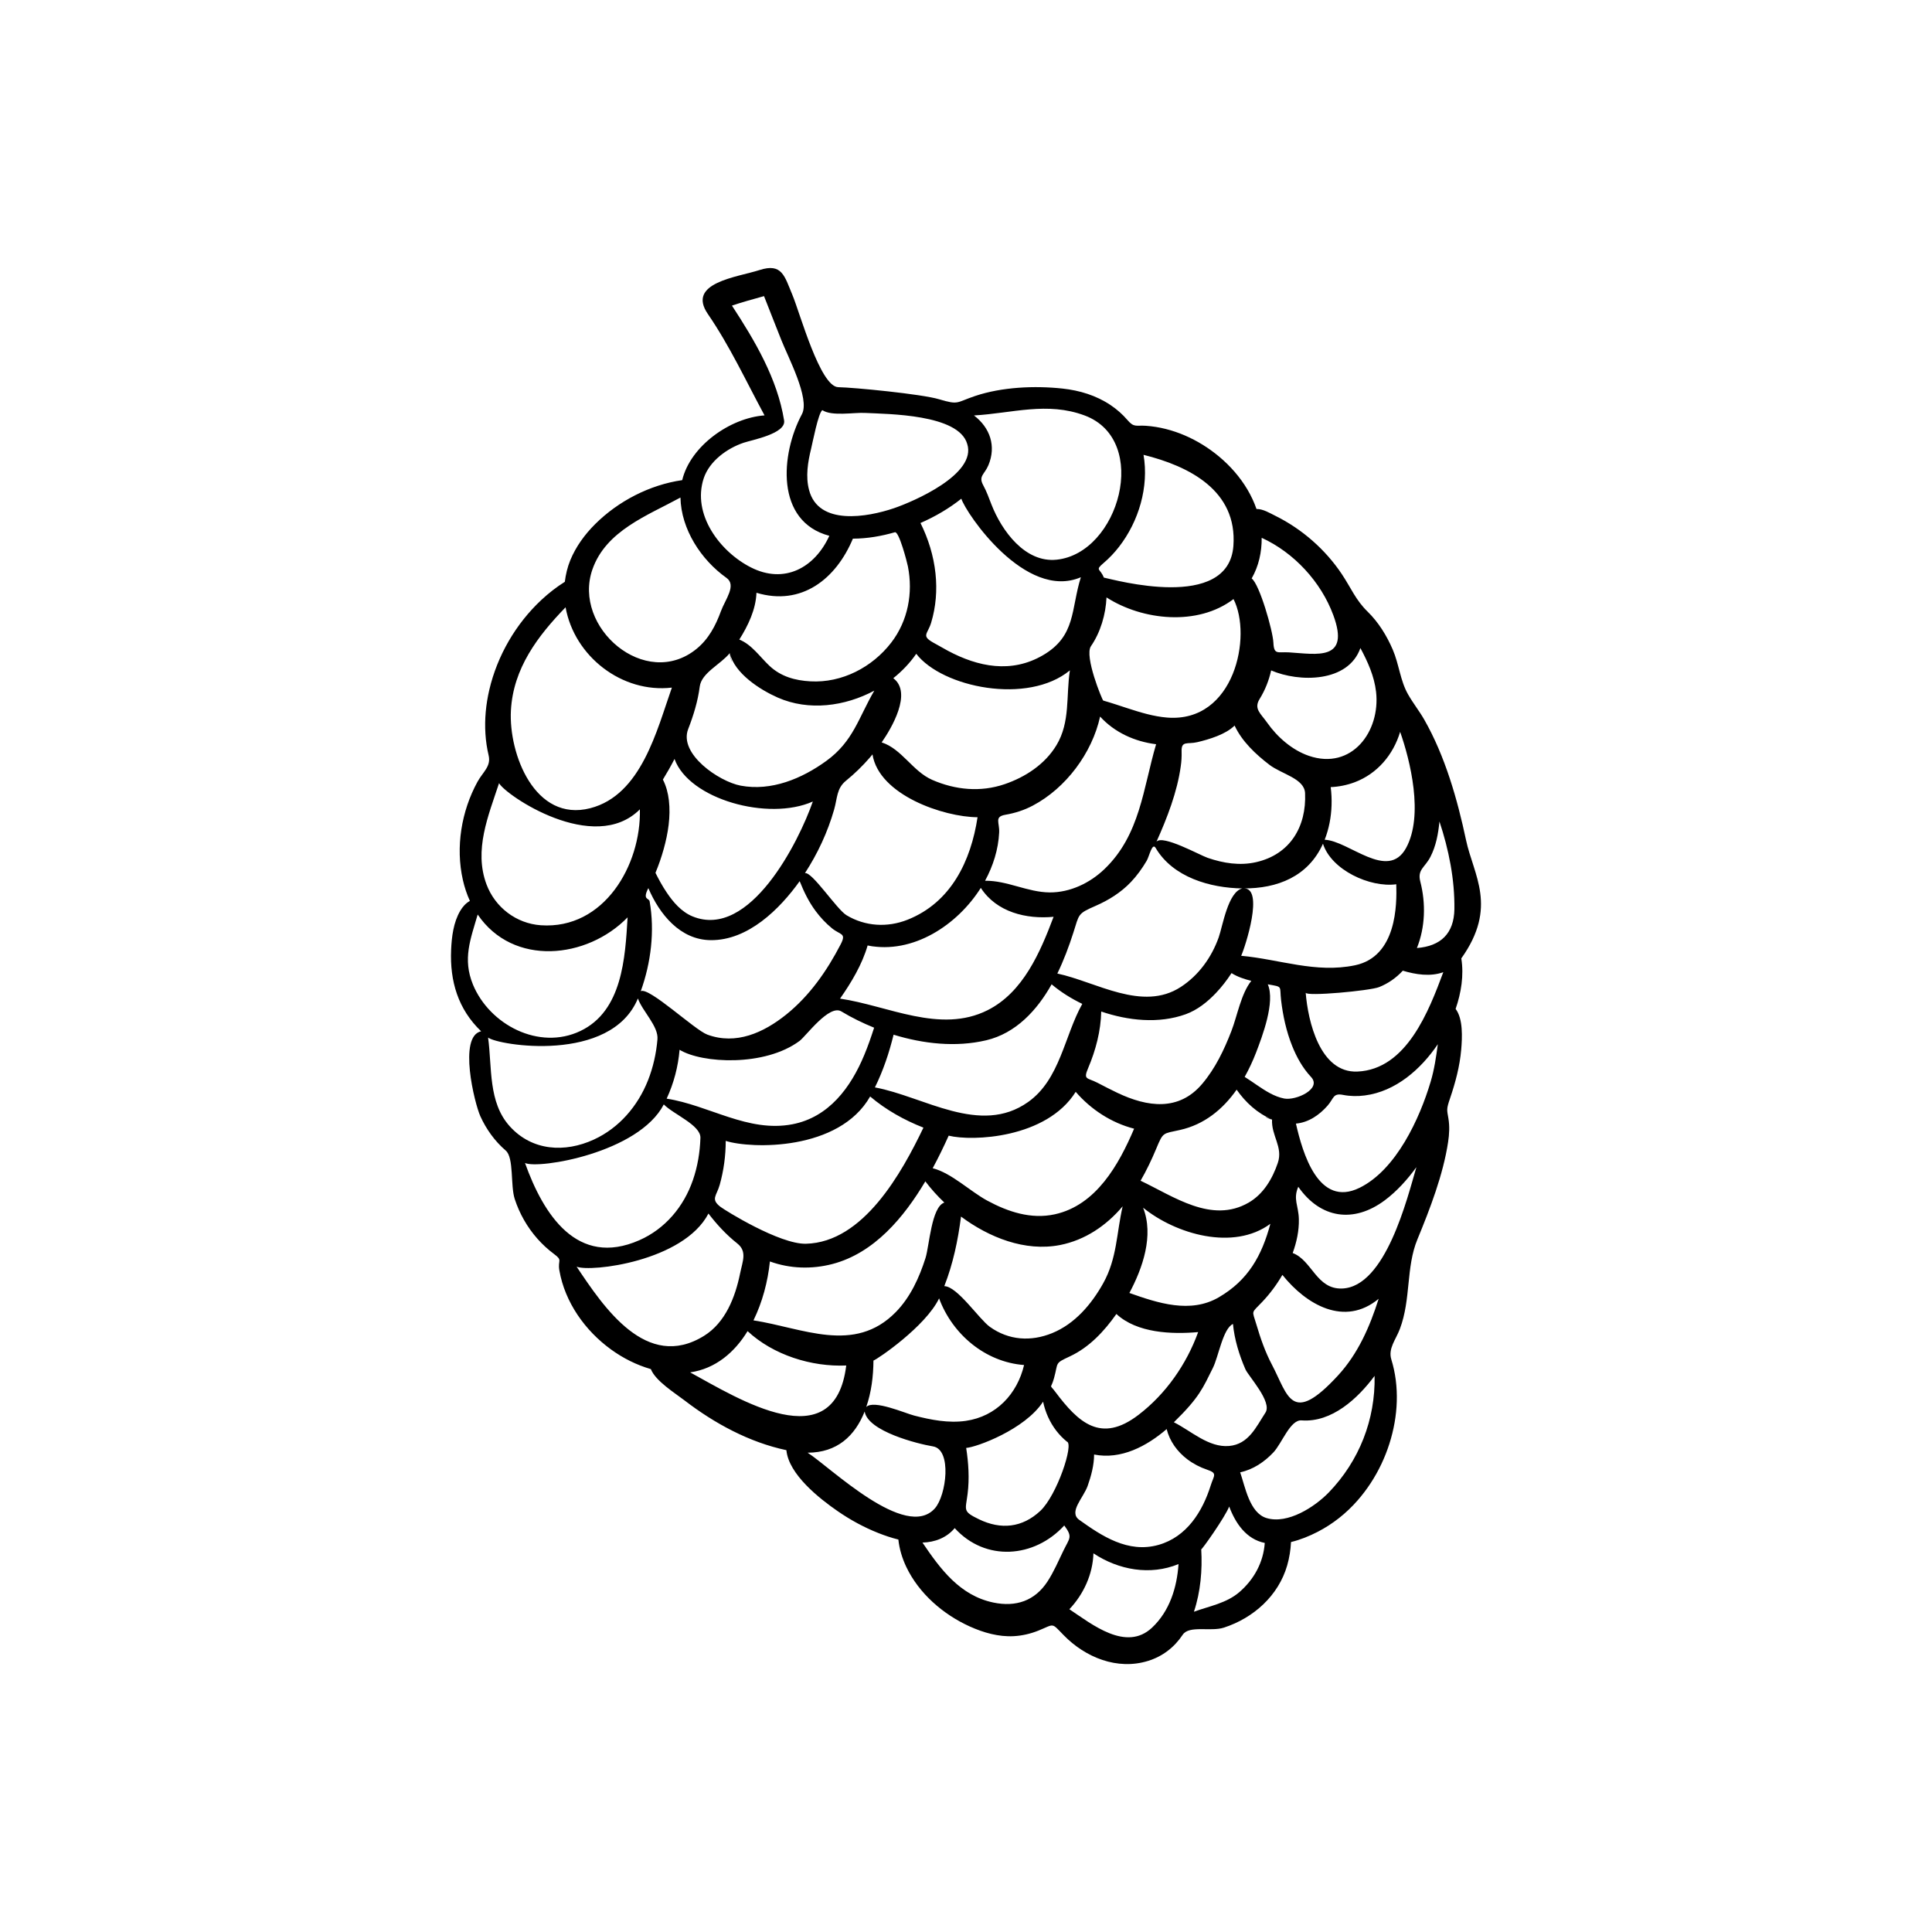
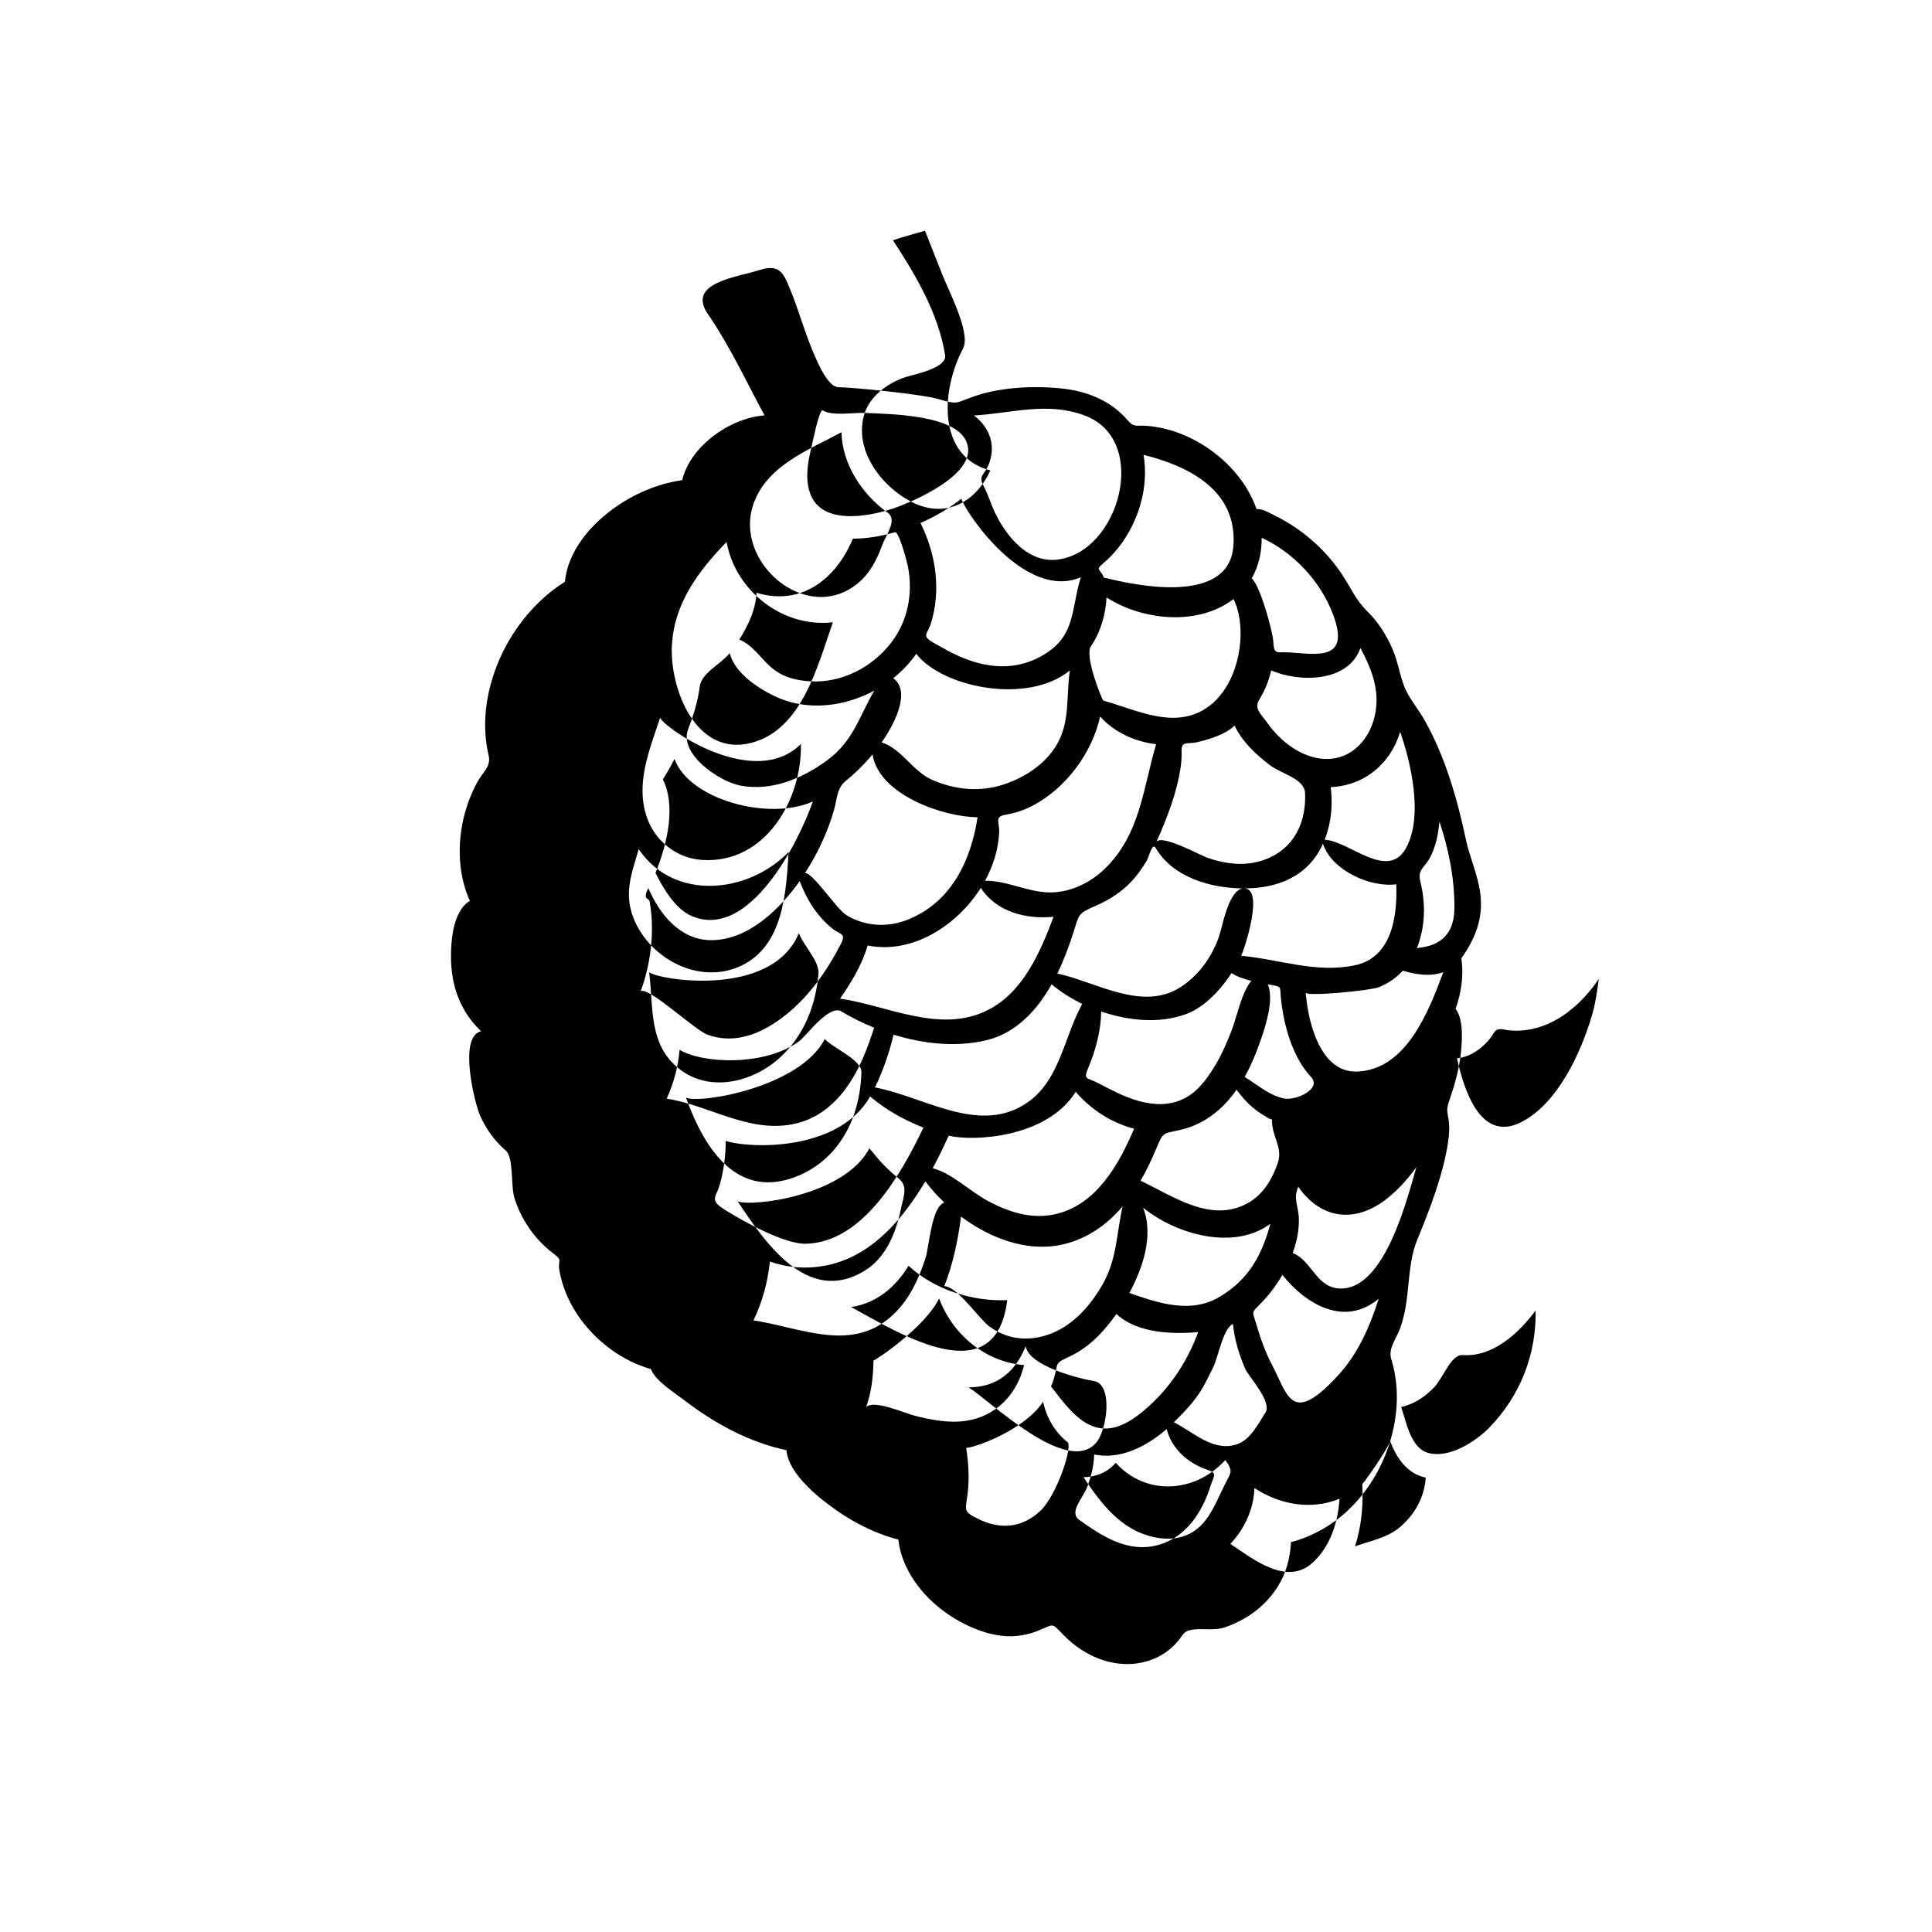
<svg xmlns="http://www.w3.org/2000/svg" fill="#000000" width="800px" height="800px" version="1.1" viewBox="144 144 512 512">
-   <path d="m532.52 366.65c-2.293-10.812-5.562-22.277-11.078-31.941-1.32-2.312-2.91-4.266-4.309-6.723-2.066-3.629-2.367-7.949-4.047-11.848-1.594-3.699-3.773-7.238-6.672-10.066-3.152-3.078-4.348-6.219-6.82-9.93-4.359-6.535-10.57-11.961-17.602-15.441-1.457-0.719-3.316-1.859-5.008-1.812-0.621-1.789-1.43-3.512-2.394-5.144-1.98-3.34-4.574-6.297-7.559-8.781-5.422-4.519-12.254-7.629-19.34-8.125-2.656-0.188-3.144 0.543-4.934-1.559-1.281-1.496-2.777-2.805-4.41-3.906-3.797-2.57-8.227-3.91-12.758-4.402-7.402-0.797-16.062-0.418-23.164 1.965-5.094 1.707-4.258 2.453-9.578 0.863-4.606-1.375-22.516-3.117-26.695-3.195-4.805-0.086-10.148-19.645-12.172-24.484-2.082-4.973-2.727-8.48-8.695-6.559-5.949 1.918-19.406 3.332-13.695 11.652 5.82 8.484 10.141 17.84 15.02 26.867-9.133 0.664-19.645 8.105-21.82 17.16-8.57 1.23-16.938 5.547-23.062 11.648-2.766 2.75-5.125 5.981-6.606 9.602-0.742 1.82-1.195 3.742-1.438 5.691-2.207 1.387-4.277 3.004-6.188 4.781-6.801 6.34-11.715 14.809-13.828 23.859-0.887 3.809-1.273 7.738-1.023 11.648 0.121 1.926 0.402 3.84 0.848 5.715 0.691 2.926-1.535 4.41-2.953 6.992-4.266 7.789-5.844 17.32-3.875 26.012 0.434 1.914 1.047 3.785 1.863 5.566-1.094 0.594-1.93 1.559-2.555 2.613-1.809 3.059-2.273 6.887-2.422 10.379-0.352 8.258 1.832 15.695 7.957 21.555-6.125 1.305-1.754 19.098-0.211 22.504 1.57 3.461 3.84 6.621 6.731 9.105 2.203 1.895 1.211 9.246 2.379 12.832 1.258 3.859 3.301 7.461 5.992 10.508 1.324 1.5 2.805 2.863 4.414 4.062 2.414 1.785 0.938 1.531 1.426 4.359 1.477 8.457 6.82 15.977 13.703 20.957 3.184 2.309 6.758 4.106 10.543 5.195 1.23 3.152 6.367 6.332 8.961 8.324 7.918 6.074 17.125 11.078 26.957 13.16 0.609 6.43 8.762 12.828 13.594 16.164 3.352 2.316 6.961 4.281 10.75 5.785 1.738 0.691 3.512 1.285 5.332 1.738 0.266 2.508 1.008 4.953 2.09 7.234 3.359 7.062 9.785 12.621 16.848 15.809 3.629 1.637 7.633 2.781 11.648 2.562 2.231-0.121 4.434-0.637 6.504-1.465 4.352-1.758 3.367-2.231 6.688 1.176 5.762 5.926 14.258 9.387 22.426 6.836 3.828-1.195 6.934-3.594 9.145-6.918 1.723-2.586 7.402-0.742 10.941-1.898 7.828-2.555 14.426-8.445 16.746-16.465 0.586-2.019 0.91-4.109 1.02-6.211 2.449-0.59 4.805-1.547 7.043-2.695 4.039-2.082 7.613-4.918 10.602-8.34 5.059-5.777 8.469-13.027 9.801-20.586 0.656-3.723 0.797-7.551 0.316-11.305-0.238-1.844-0.625-3.672-1.176-5.457-0.906-2.91 1.211-5.273 2.266-8.098 2.973-7.891 1.582-16.312 4.644-23.73 3.32-8.047 6.852-17.195 8.141-25.832 0.312-2.055 0.422-4.176 0.07-6.238-0.398-2.352-0.539-2.422 0.422-5.254 1.43-4.207 2.602-8.555 2.977-13 0.266-3.113 0.527-8.117-1.484-10.75 1.473-4.258 2.223-8.902 1.508-13.387 9.738-13.652 3.219-22.098 1.258-31.336zm-13.16 86.656c-2.43 8.258-8.168 31.715-19.66 32.164-6.832 0.266-7.981-7.477-13.125-9.406 1.043-2.867 1.707-5.918 1.637-8.984-0.082-3.586-1.586-5.281-0.156-8.57 5.883 8.434 14.699 9.738 22.953 3.562 3.164-2.371 5.988-5.492 8.352-8.766zm-38.273 52.375c-1.789-3.379-3.059-7.031-4.137-10.695-1.148-3.883-1.449-2.812 1.551-5.969 2.055-2.16 3.844-4.578 5.344-7.16 6.301 7.891 16.473 13.84 25.512 6.34-2.348 7.394-5.453 14.535-10.766 20.309-12.402 13.48-13.238 5.269-17.504-2.824zm-51.07 41.102c-2.91-2.082 1.094-5.82 2.223-9.004 0.926-2.606 1.707-5.543 1.707-8.316 7.141 1.426 13.965-2.211 19.23-6.742 0.797 3.231 2.836 6.004 5.461 7.996 1.594 1.203 3.391 2.141 5.285 2.777 2.816 0.945 1.758 1.523 0.941 4.121-2.191 7.008-6.387 13.684-13.828 15.793-8.109 2.309-15.117-2.406-21.02-6.625zm-48.855-261.73c1.098-0.277 3.231 7.957 3.445 9.062 1.391 7.047 0.012 14.41-4.398 20.156-5.031 6.559-13.098 10.758-21.426 10.293-4.07-0.223-7.777-1.246-10.809-4.055-2.523-2.348-4.734-5.691-8.047-7.019 2.316-3.672 4.383-7.977 4.543-12.398 11.945 3.598 21.086-3.652 25.555-14.34 3.852-0.016 7.523-0.664 11.137-1.699zm49.277 11.922c-2.672 8.496-1.238 15.551-10.062 20.676-8.328 4.848-17.129 3.113-25.195-1.203-1.336-0.727-2.656-1.461-3.969-2.215-3.098-1.777-1.355-2.227-0.457-5.184 1.281-4.219 1.629-8.688 1.16-13.062-0.492-4.656-1.891-9.195-3.977-13.383 3.856-1.691 7.531-3.82 10.828-6.445 1.168 3.777 16.961 27.113 31.672 20.816zm-30.285-35.727c-0.051-0.137-0.035-0.09 0 0zm53.168 72.918c-3.602-0.289-7.09-1.359-10.504-2.469-2.144-0.699-4.281-1.422-6.445-2.039-0.25-0.082-5.078-11.773-3.258-14.414 2.539-3.688 3.93-8.473 4.121-12.922 9.566 6.141 24.203 7.644 33.656 0.441 5 9.742 0.285 32.812-17.57 31.402zm49.758 65.645c-10.41 2.172-19.957-1.586-30.156-2.519 0.961-2.039 6.316-18.285 0.535-17.855 9.078 0.074 17.246-3.168 21.141-11.84 2.238 6.984 12.48 11.684 19.426 10.746 0.172 5.344 0.152 19.156-10.945 21.469zm-36.043 87.965c-7.566 4.43-16.211 1.535-23.738-1.125 3.516-6.586 6.539-15.242 3.633-22.602 8.656 7.027 23.945 11.504 33.73 4.273-2.273 8.457-5.867 14.914-13.625 19.453-5.207 3.043 4.996-2.922 0 0zm-21.32 31.176c-9.961 7.633-15.926 2.082-22.102-6.168-1.586-2.121-1.148-0.465-0.293-3.543 1.184-4.273 0.074-3.863 4.188-5.777 5.164-2.41 9.109-6.656 12.348-11.246 5.445 5.074 14.695 5.426 21.668 4.801-3.094 8.539-8.57 16.398-15.809 21.934-3.449 2.641 7.137-5.461 0 0zm-70.5-175.03c1.719 10.781 18.852 16.605 27.844 16.656-1.762 11.578-7.008 22.582-18.547 27.16-5.34 2.121-11.246 1.785-16.188-1.199-2.594-1.566-9.129-11.602-11.008-11.148 3.375-5.18 6.019-10.871 7.727-16.82 0.887-3.078 0.629-5.617 3.152-7.672 2.273-1.844 4.379-3.894 6.297-6.106 0.234-0.266 0.484-0.586 0.723-0.871zm52.316-22.27c-1.047 6.75 0.145 13.672-3.551 19.82-3.055 5.078-8.254 8.473-13.77 10.352-6.363 2.168-13.055 1.523-19.172-1.152-5.18-2.266-8.07-8.223-13.391-9.93 2.535-3.629 8.23-13.156 3.082-17.012 2.324-1.855 4.398-4.019 6.086-6.469 6.883 8.949 29.586 13.59 40.715 4.391zm22.848 19.578c-3.457 11.723-4.227 24.023-13.688 33.09-3.859 3.699-9.098 6.223-14.52 6.184-5.875-0.051-11.234-3.164-17.121-3.094 2.137-3.926 3.516-8.305 3.738-12.781 0.133-2.676-1.367-4.176 1.652-4.707 2.543-0.441 4.949-1.203 7.238-2.414 8.793-4.629 15.73-13.93 17.859-23.609 3.852 4.238 9.238 6.641 14.84 7.332zm-0.121 27.488c4.586 7.785 14.449 10.602 22.953 10.727-3.797 0.934-5.18 9.969-6.246 12.973-1.891 5.305-5.289 10.039-10.035 13.133-10.207 6.656-22.441-1.367-32.727-3.551 1.691-3.481 3.055-7.117 4.238-10.809 1.602-4.992 1.074-5.023 5.918-7.133 3.461-1.508 6.711-3.543 9.324-6.289 1.629-1.707 3.008-3.637 4.203-5.664 0.68-1.16 1.457-4.945 2.371-3.387 4.422 7.512-0.156-0.262 0 0zm-76.332 25.844c12.004 2.422 23.816-5.453 29.996-15.262 4.176 6.445 12.047 8.348 19.289 7.664-3.527 9.355-8.051 20.02-17.512 24.762-12.555 6.297-26.418-1.234-39.082-3.078 2.965-4.215 5.887-9.102 7.309-14.086 4.16 0.844-0.012 0.031 0 0zm31.426 25.125c7.875-1.848 13.523-8.016 17.336-14.832 2.465 2.074 5.223 3.793 8.125 5.188-4.758 8.508-5.883 20-14.355 26.008-12.711 9.023-27.605-1.48-40.598-3.875 2.195-4.438 3.773-9.168 4.949-13.969 7.883 2.414 16.465 3.387 24.543 1.48 7.918-1.859-7.816 1.84 0 0zm23.719 13.664c4.047 4.695 9.465 8.219 15.48 9.766-4.055 9.523-10.039 20.273-21.02 22.688-6.289 1.375-12.379-0.648-17.887-3.621-4.492-2.418-9.531-7.356-14.473-8.59 1.527-2.82 2.922-5.707 4.238-8.629 6.231 1.551 25.91 0.75 33.66-11.613zm-4.144 40.594c6.629-1.305 12.273-5.141 16.586-10.254-1.648 7.148-1.461 13.77-5.16 20.402-3.098 5.547-7.508 10.75-13.516 13.199-5.648 2.309-11.543 1.91-16.523-1.668-2.871-2.066-8.625-10.742-12.066-10.781 2.316-5.898 3.629-12.16 4.43-18.434 7.387 5.5 16.934 9.363 26.25 7.535 7.027-1.383-9.035 1.773 0 0zm56.176-33.293c-0.23 4.363 2.977 7.289 1.523 11.551-1.422 4.176-3.793 8.227-7.707 10.496-9.824 5.688-19.926-1.664-28.656-5.793 1.578-2.731 2.938-5.582 4.152-8.496 1.867-4.492 1.727-3.934 6.312-4.961 6.363-1.422 11.301-5.41 14.992-10.672 2.367 3.371 5.523 6.305 9.383 7.875-0.016 0.277-3.84-1.562 0 0zm-18.477-9.457c-6.227 7.41-14.59 6.176-22.504 2.422-1.785-0.848-3.535-1.762-5.289-2.672-2.727-1.41-3.82-0.707-2.457-3.906 2-4.711 3.352-9.836 3.457-14.973 7.094 2.41 15.219 3.309 22.398 0.715 3.098-1.125 5.769-3.269 8.012-5.633 1.535-1.617 2.906-3.394 4.121-5.266 1.594 1.008 3.43 1.598 5.246 2.055-2.715 3.367-3.723 9.289-5.281 13.305-1.93 4.984-4.242 9.844-7.703 13.953-9.5 11.301 6.695-7.949 0 0zm14.285-58.719c-4.336 0.996-8.715 0.289-12.871-1.137-2.102-0.719-11.91-6.195-13.562-4.277 2.801-6.246 5.5-13.168 6.434-19.996 0.188-1.281 0.262-2.57 0.223-3.863-0.121-3.019 1.547-1.891 4.188-2.523 3.125-0.742 7.512-2.055 9.855-4.398 1.953 4.207 5.606 7.629 9.234 10.402 3.25 2.484 9.27 3.621 9.445 7.512 0.391 8.895-3.984 16.23-12.945 18.281-9.215 2.117 10.223-2.344 0 0zm-139.52-55.387c1.289 5.387 7.981 9.684 12.707 11.773 8.258 3.641 17.824 2.324 25.598-1.828-4.172 7.152-5.551 13.418-12.695 18.605-6.492 4.715-14.59 8.098-22.73 6.566-5.715-1.078-16.465-8.41-13.898-14.992 1.41-3.633 2.57-7.41 3.066-11.281 0.484-3.637 5.496-5.828 7.953-8.844 1.219 5.086-0.129 0.156 0 0zm22.016 39.324c-3.688 10.621-16.707 36.641-31.867 30.449-2.941-1.203-5.144-3.777-6.867-6.352-1.117-1.656-2.082-3.414-2.969-5.199 0.863-2.066 1.594-4.18 2.191-6.34 1.152-4.156 1.867-8.586 1.359-12.902-0.223-1.895-0.707-3.773-1.582-5.473 1.098-1.789 2.125-3.594 3.082-5.461 3.844 10.711 24.895 16.535 36.652 11.277zm-43.59 22.949c2.938 6.887 8.418 13.738 16.555 13.793 9.848 0.082 18.227-8.184 23.547-15.633 1.133 2.828 2.422 5.5 4.254 7.949 1.246 1.672 2.68 3.211 4.293 4.527 2.254 1.848 3.898 1.203 2.324 4.254-3.641 7.031-8.238 13.645-14.461 18.637-5.981 4.793-13.273 8.105-20.883 5.297-3.379-1.254-15.445-12.676-17.637-11.512 2.699-7.5 3.738-15.922 2.348-23.809-0.168-0.922-1.984-0.324-0.34-3.504zm40.074 40.496c1.707-1.27 7.84-9.766 11.07-7.82 2.769 1.672 5.688 3.098 8.688 4.316-0.781 2.434-1.621 4.856-2.606 7.219-3.57 8.609-9.387 16.523-19.07 18.375-11.75 2.246-22.059-5.043-33.301-6.793 1.883-4.074 3.047-8.484 3.422-12.953 5.914 3.633 22.582 4.516 31.797-2.344zm18.703 14.723c4.172 3.543 9.039 6.262 14.125 8.258-5.738 11.969-15.906 30.398-31.129 30.77-6.984 0.172-21.508-8.883-22.668-9.785-2.672-2.066-1.012-2.902-0.195-5.82 1.062-3.785 1.598-7.723 1.598-11.652 6.816 2.148 30.039 2.688 38.27-11.77zm-9.988 44.395c11.105-2.898 18.988-12.445 24.617-21.902 1.516 2.012 3.211 3.891 5.039 5.621-3.43 1.129-3.984 11.508-4.988 14.676-1.652 5.215-4.012 10.395-7.879 14.348-11.012 11.238-24.695 4.188-37.719 2.195 2.379-4.871 3.789-10.227 4.359-15.609 5.328 1.926 11.082 2.102 16.57 0.672 10.746-2.805-6.055 1.578 0 0zm28.262 9.113c3.531 9.523 12.238 16.887 22.52 17.66-1.82 7.699-7.406 13.637-15.434 14.797-4.606 0.66-9.254-0.262-13.703-1.406-2.352-0.598-10.723-4.289-12.691-2.262 1.367-3.941 1.883-8.156 1.914-12.312 1.051-0.352 13.805-9.016 17.395-16.477zm27.559 27.375c0.586 2.781 1.762 5.438 3.496 7.691 0.828 1.074 1.762 2.039 2.816 2.898 1.898 0.543-2.621 14.211-7.055 18.359-4.785 4.465-10.434 5.031-16.246 2.215-4.41-2.137-3.562-2.324-3.012-6.758 0.5-4.031 0.242-8.148-0.379-12.148 2.797-0.207 15.582-4.894 20.379-12.258zm44.996-8.945c1.492-2.961 2.656-10.422 5.324-11.656 0.387 4.098 1.652 8.23 3.293 11.996 0.805 1.859 7.18 8.641 5.316 11.504-2.465 3.777-4.453 8.379-9.617 8.836-5.445 0.484-10.102-4.016-14.652-6.281 6.824-6.664 7.688-9.102 10.336-14.398zm18.906-71.395c-2.629-0.504-4.969-2.031-7.148-3.508-1.098-0.762-2.207-1.508-3.332-2.227 1.152-2.055 2.152-4.203 3.004-6.402 1.676-4.375 5.141-13.457 3.125-18.129 4.125 0.734 3.066 0.324 3.527 4.227 0.484 4.102 1.375 8.188 2.902 12.031 1.195 3.012 2.805 5.918 5.031 8.293 2.949 3.141-3.988 6.309-7.109 5.715-3.695-0.699 3.727 0.707 0 0zm5.691-28.047c0.09 1.047 16.992-0.504 19.457-1.484 2.394-0.953 4.535-2.453 6.277-4.348 3.414 1.02 7.285 1.641 10.734 0.398-3.785 10.113-9.68 25.785-22.777 26.336-9.934 0.402-13.09-13.363-13.691-20.902-0.016-0.172 0.871 10.836 0 0zm39.406-22.141c-0.102 6.484-3.637 9.809-9.934 10.305 2.227-5.527 2.383-11.859 0.906-17.594-0.832-3.238 1.199-3.699 2.672-6.559 1.496-2.902 2.086-6.16 2.398-9.383 2.465 7.418 4.074 15.379 3.957 23.23-0.121 7.938 0.098-6.602 0 0zm-12.816-16.188c-4.863 8.816-15.133-1.941-21.559-2.203 1.137-2.906 1.727-6.016 1.824-9.133 0.055-1.613-0.023-3.219-0.227-4.816 2.16-0.098 4.309-0.523 6.34-1.285 5.996-2.258 10.242-7.285 12.062-13.359 2.648 7.504 6.309 22.16 1.559 30.797zm-7.941-41.41c1.195 10.52-6.457 20.844-17.805 16.969-4.438-1.516-8.387-4.988-11.059-8.797-1.727-2.457-3.613-3.668-1.984-6.289 1.438-2.324 2.453-4.887 3.043-7.551 7.406 3.195 20.418 3.266 23.652-5.93 1.953 3.648 3.68 7.445 4.152 11.598 0.633 5.547-0.492-4.332 0 0zm-23.074-10.453c-2.973-0.18-3.981 0.754-4.133-2.562-0.141-3.152-3.668-15.496-5.762-17.023 1.879-3.285 2.695-7.012 2.656-10.777 8.566 3.926 15.723 11.668 18.984 20.504 4.531 12.273-4.414 10.316-11.746 9.859zm-49.074-19.816c-0.922-2.465-2.445-1.84-0.066-3.859 1.516-1.285 2.883-2.734 4.098-4.301 5.231-6.742 7.957-15.887 6.492-24.371 12.125 3.012 24.887 9.477 23.816 24.121-1.277 17.52-31.695 8.934-34.34 8.41zm-5.043-42.949c17.438 6.559 9.078 36.512-7.477 38.207-8.379 0.863-14.551-7.715-17.242-14.59-0.676-1.723-1.289-3.481-2.18-5.109-1.359-2.481 0.301-2.836 1.352-5.332 2.125-5.074 0.441-9.949-3.82-13.195 10.125-0.578 19.387-3.719 29.367 0.02 5.703 2.141-4.312-1.617 0 0zm-58.316-0.691c6.184 0.316 24.895 0.312 27.16 8.23 2.574 8.039-14.277 15.277-19.453 17.035-6.941 2.352-19.996 4.731-22.469-4.871-0.941-3.512-0.316-7.391 0.539-10.855 0.363-1.473 1.965-9.785 3.004-10.262 2.496 1.66 8.336 0.578 11.219 0.723 2.277 0.117-2.606-0.129 0 0zm-42.668 17.316c1.523-4.566 6.195-7.941 10.594-9.418 2.246-0.75 11.262-2.41 10.707-5.894-1.785-11.098-7.769-21.172-13.824-30.441 2.801-0.953 5.652-1.715 8.5-2.516 1.492 3.863 3.047 7.688 4.551 11.547 1.785 4.57 7.691 15.629 5.496 19.734-5.656 10.559-7.117 28.434 7.262 32.238-3.879 8.496-11.93 12.871-20.781 8.375-8.203-4.156-15.668-14.062-12.504-23.625 1.168-3.5-1.984 6.008 0 0zm-29.5 24.16c3.582-10.27 14.586-14.277 23.332-19.051 0.172 8.402 5.465 16.512 12.184 21.281 2.766 1.965-0.316 5.715-1.465 8.855-1.402 3.824-3.25 7.352-6.457 9.969-13.527 11.035-32.953-5.691-27.594-21.055 3.582-10.27-2.348 6.731 0 0zm-7.113 10.039c2.336 13.004 14.938 22.812 28.172 21.281-3.977 11.23-8.074 28.461-21.617 31.957-14.715 3.797-21.652-14.391-21.043-25.879 0.609-11.223 7.152-19.793 14.488-27.359zm19.691 53.535c0.359 14.773-9.488 31.875-26.234 30.727-6.519-0.449-12.141-4.746-14.418-10.848-3.387-9.098 0.492-18.168 3.332-26.812 1.641 3.113 25.125 19.156 37.32 6.934zm-44.234 46.445c-2.801-6.801-0.641-12.031 1.25-18.566 9.422 13.887 29.016 11.773 39.73 0.75-0.641 10.656-1.367 24.812-12.52 30.121-10.934 5.215-24.059-1.645-28.461-12.305-1.504-3.652 2.633 6.371 0 0zm43.707 3.68c1.254 3.465 5.488 7.379 5.184 10.828-0.316 3.719-1.133 7.406-2.508 10.879-2.691 6.801-7.633 12.594-14.332 15.68-7.688 3.543-16.375 3.043-22.293-3.5-5.785-6.402-4.664-15.613-5.75-23.527 2.547 2.059 32.535 6.977 39.699-10.359zm6.863 28.082c2.562 2.625 9.824 5.488 9.707 8.867-0.125 3.805-0.746 7.602-1.996 11.199-2.422 7.019-7.34 12.906-14.191 15.922-16.48 7.254-25.418-6.816-30.301-20.469 3.555 1.691 30.121-2.656 36.781-15.52zm11.836 28.918c2.231 2.91 4.742 5.637 7.629 7.918 2.684 2.133 1.414 4.711 0.75 7.977-1.273 6.254-3.883 13-9.551 16.516-15.266 9.457-26.582-7.609-33.766-18.332 3.719 1.516 28.336-1.402 34.938-14.078zm10.367 31.16c6.812 6.34 16.941 9.508 26.148 9.109-3.074 24.895-28.531 8.836-41.367 1.824 6.754-0.969 11.828-5.367 15.219-10.934zm31.031 21.301c0.828 5.238 14 8.57 18.105 9.246 5.074 0.832 3.551 12.973 0.508 16.414-7.723 8.727-27.766-10.965-33.734-14.742 7.82-0.02 12.531-4.418 15.121-10.918zm15.316 34.738c3.281-0.09 6.414-1.27 8.543-3.836 8.152 8.961 21.113 7.949 29.035-0.699 2.301 3.109 1.414 3.289-0.238 6.707-1.324 2.734-2.527 5.562-4.191 8.117-3.356 5.164-8.395 6.852-14.375 5.598-8.914-1.871-14.078-8.957-18.773-15.887zm38.934 17.664c3.777-3.988 6.207-9.297 6.375-14.816 6.656 4.418 15.027 5.945 22.551 2.848-0.422 6.238-2.363 12.48-7.031 16.859-6.883 6.441-15.91-0.91-21.895-4.891zm45.035-4.527c-3.414 2.941-7.918 3.688-12.027 5.188 1.762-5.289 2.254-11.02 1.934-16.559 0 0.406 6.301-8.473 7.41-11.32 1.672 4.449 4.516 8.656 9.43 9.652-0.375 5.172-2.848 9.672-6.746 13.039-3.492 3.012 4.074-3.512 0 0zm23.703-26.418c-3.672 3.797-10.867 8.496-16.504 6.777-4.504-1.367-5.656-8.344-6.973-12.117 3.426-0.727 6.398-2.734 8.777-5.246 2.312-2.43 4.473-8.746 7.5-8.516 8.012 0.613 14.934-5.84 19.348-11.801 0.23 11.602-4.086 22.562-12.148 30.902-4.023 4.164 8.445-8.738 0 0zm27.004-108.86c-2.906 9.773-9.125 23.34-18.832 28.117-10.934 5.375-15.121-9.305-16.871-17.012 3.356-0.297 6.191-2.266 8.367-4.734 1.727-1.969 1.414-3.406 4.137-2.867 1.891 0.367 3.836 0.395 5.738 0.145 8.195-1.055 14.883-6.961 19.363-13.586-0.449 3.336-0.93 6.691-1.902 9.938-2.102 7.062 0.988-3.293 0 0z" />
+   <path d="m532.52 366.65c-2.293-10.812-5.562-22.277-11.078-31.941-1.32-2.312-2.91-4.266-4.309-6.723-2.066-3.629-2.367-7.949-4.047-11.848-1.594-3.699-3.773-7.238-6.672-10.066-3.152-3.078-4.348-6.219-6.82-9.93-4.359-6.535-10.57-11.961-17.602-15.441-1.457-0.719-3.316-1.859-5.008-1.812-0.621-1.789-1.43-3.512-2.394-5.144-1.98-3.34-4.574-6.297-7.559-8.781-5.422-4.519-12.254-7.629-19.34-8.125-2.656-0.188-3.144 0.543-4.934-1.559-1.281-1.496-2.777-2.805-4.41-3.906-3.797-2.57-8.227-3.91-12.758-4.402-7.402-0.797-16.062-0.418-23.164 1.965-5.094 1.707-4.258 2.453-9.578 0.863-4.606-1.375-22.516-3.117-26.695-3.195-4.805-0.086-10.148-19.645-12.172-24.484-2.082-4.973-2.727-8.48-8.695-6.559-5.949 1.918-19.406 3.332-13.695 11.652 5.82 8.484 10.141 17.84 15.02 26.867-9.133 0.664-19.645 8.105-21.82 17.16-8.57 1.23-16.938 5.547-23.062 11.648-2.766 2.75-5.125 5.981-6.606 9.602-0.742 1.82-1.195 3.742-1.438 5.691-2.207 1.387-4.277 3.004-6.188 4.781-6.801 6.34-11.715 14.809-13.828 23.859-0.887 3.809-1.273 7.738-1.023 11.648 0.121 1.926 0.402 3.84 0.848 5.715 0.691 2.926-1.535 4.41-2.953 6.992-4.266 7.789-5.844 17.32-3.875 26.012 0.434 1.914 1.047 3.785 1.863 5.566-1.094 0.594-1.93 1.559-2.555 2.613-1.809 3.059-2.273 6.887-2.422 10.379-0.352 8.258 1.832 15.695 7.957 21.555-6.125 1.305-1.754 19.098-0.211 22.504 1.57 3.461 3.84 6.621 6.731 9.105 2.203 1.895 1.211 9.246 2.379 12.832 1.258 3.859 3.301 7.461 5.992 10.508 1.324 1.5 2.805 2.863 4.414 4.062 2.414 1.785 0.938 1.531 1.426 4.359 1.477 8.457 6.82 15.977 13.703 20.957 3.184 2.309 6.758 4.106 10.543 5.195 1.23 3.152 6.367 6.332 8.961 8.324 7.918 6.074 17.125 11.078 26.957 13.16 0.609 6.43 8.762 12.828 13.594 16.164 3.352 2.316 6.961 4.281 10.75 5.785 1.738 0.691 3.512 1.285 5.332 1.738 0.266 2.508 1.008 4.953 2.09 7.234 3.359 7.062 9.785 12.621 16.848 15.809 3.629 1.637 7.633 2.781 11.648 2.562 2.231-0.121 4.434-0.637 6.504-1.465 4.352-1.758 3.367-2.231 6.688 1.176 5.762 5.926 14.258 9.387 22.426 6.836 3.828-1.195 6.934-3.594 9.145-6.918 1.723-2.586 7.402-0.742 10.941-1.898 7.828-2.555 14.426-8.445 16.746-16.465 0.586-2.019 0.91-4.109 1.02-6.211 2.449-0.59 4.805-1.547 7.043-2.695 4.039-2.082 7.613-4.918 10.602-8.34 5.059-5.777 8.469-13.027 9.801-20.586 0.656-3.723 0.797-7.551 0.316-11.305-0.238-1.844-0.625-3.672-1.176-5.457-0.906-2.91 1.211-5.273 2.266-8.098 2.973-7.891 1.582-16.312 4.644-23.73 3.32-8.047 6.852-17.195 8.141-25.832 0.312-2.055 0.422-4.176 0.07-6.238-0.398-2.352-0.539-2.422 0.422-5.254 1.43-4.207 2.602-8.555 2.977-13 0.266-3.113 0.527-8.117-1.484-10.75 1.473-4.258 2.223-8.902 1.508-13.387 9.738-13.652 3.219-22.098 1.258-31.336zm-13.16 86.656c-2.43 8.258-8.168 31.715-19.66 32.164-6.832 0.266-7.981-7.477-13.125-9.406 1.043-2.867 1.707-5.918 1.637-8.984-0.082-3.586-1.586-5.281-0.156-8.57 5.883 8.434 14.699 9.738 22.953 3.562 3.164-2.371 5.988-5.492 8.352-8.766zm-38.273 52.375c-1.789-3.379-3.059-7.031-4.137-10.695-1.148-3.883-1.449-2.812 1.551-5.969 2.055-2.16 3.844-4.578 5.344-7.16 6.301 7.891 16.473 13.84 25.512 6.34-2.348 7.394-5.453 14.535-10.766 20.309-12.402 13.48-13.238 5.269-17.504-2.824zm-51.07 41.102c-2.91-2.082 1.094-5.82 2.223-9.004 0.926-2.606 1.707-5.543 1.707-8.316 7.141 1.426 13.965-2.211 19.23-6.742 0.797 3.231 2.836 6.004 5.461 7.996 1.594 1.203 3.391 2.141 5.285 2.777 2.816 0.945 1.758 1.523 0.941 4.121-2.191 7.008-6.387 13.684-13.828 15.793-8.109 2.309-15.117-2.406-21.02-6.625zm-48.855-261.73c1.098-0.277 3.231 7.957 3.445 9.062 1.391 7.047 0.012 14.41-4.398 20.156-5.031 6.559-13.098 10.758-21.426 10.293-4.07-0.223-7.777-1.246-10.809-4.055-2.523-2.348-4.734-5.691-8.047-7.019 2.316-3.672 4.383-7.977 4.543-12.398 11.945 3.598 21.086-3.652 25.555-14.34 3.852-0.016 7.523-0.664 11.137-1.699zm49.277 11.922c-2.672 8.496-1.238 15.551-10.062 20.676-8.328 4.848-17.129 3.113-25.195-1.203-1.336-0.727-2.656-1.461-3.969-2.215-3.098-1.777-1.355-2.227-0.457-5.184 1.281-4.219 1.629-8.688 1.16-13.062-0.492-4.656-1.891-9.195-3.977-13.383 3.856-1.691 7.531-3.82 10.828-6.445 1.168 3.777 16.961 27.113 31.672 20.816zm-30.285-35.727c-0.051-0.137-0.035-0.09 0 0zm53.168 72.918c-3.602-0.289-7.09-1.359-10.504-2.469-2.144-0.699-4.281-1.422-6.445-2.039-0.25-0.082-5.078-11.773-3.258-14.414 2.539-3.688 3.93-8.473 4.121-12.922 9.566 6.141 24.203 7.644 33.656 0.441 5 9.742 0.285 32.812-17.57 31.402zm49.758 65.645c-10.41 2.172-19.957-1.586-30.156-2.519 0.961-2.039 6.316-18.285 0.535-17.855 9.078 0.074 17.246-3.168 21.141-11.84 2.238 6.984 12.48 11.684 19.426 10.746 0.172 5.344 0.152 19.156-10.945 21.469zm-36.043 87.965c-7.566 4.43-16.211 1.535-23.738-1.125 3.516-6.586 6.539-15.242 3.633-22.602 8.656 7.027 23.945 11.504 33.73 4.273-2.273 8.457-5.867 14.914-13.625 19.453-5.207 3.043 4.996-2.922 0 0zm-21.32 31.176c-9.961 7.633-15.926 2.082-22.102-6.168-1.586-2.121-1.148-0.465-0.293-3.543 1.184-4.273 0.074-3.863 4.188-5.777 5.164-2.41 9.109-6.656 12.348-11.246 5.445 5.074 14.695 5.426 21.668 4.801-3.094 8.539-8.57 16.398-15.809 21.934-3.449 2.641 7.137-5.461 0 0zm-70.5-175.03c1.719 10.781 18.852 16.605 27.844 16.656-1.762 11.578-7.008 22.582-18.547 27.16-5.34 2.121-11.246 1.785-16.188-1.199-2.594-1.566-9.129-11.602-11.008-11.148 3.375-5.18 6.019-10.871 7.727-16.82 0.887-3.078 0.629-5.617 3.152-7.672 2.273-1.844 4.379-3.894 6.297-6.106 0.234-0.266 0.484-0.586 0.723-0.871zm52.316-22.27c-1.047 6.75 0.145 13.672-3.551 19.82-3.055 5.078-8.254 8.473-13.77 10.352-6.363 2.168-13.055 1.523-19.172-1.152-5.18-2.266-8.07-8.223-13.391-9.93 2.535-3.629 8.23-13.156 3.082-17.012 2.324-1.855 4.398-4.019 6.086-6.469 6.883 8.949 29.586 13.59 40.715 4.391zm22.848 19.578c-3.457 11.723-4.227 24.023-13.688 33.09-3.859 3.699-9.098 6.223-14.52 6.184-5.875-0.051-11.234-3.164-17.121-3.094 2.137-3.926 3.516-8.305 3.738-12.781 0.133-2.676-1.367-4.176 1.652-4.707 2.543-0.441 4.949-1.203 7.238-2.414 8.793-4.629 15.73-13.93 17.859-23.609 3.852 4.238 9.238 6.641 14.84 7.332zm-0.121 27.488c4.586 7.785 14.449 10.602 22.953 10.727-3.797 0.934-5.18 9.969-6.246 12.973-1.891 5.305-5.289 10.039-10.035 13.133-10.207 6.656-22.441-1.367-32.727-3.551 1.691-3.481 3.055-7.117 4.238-10.809 1.602-4.992 1.074-5.023 5.918-7.133 3.461-1.508 6.711-3.543 9.324-6.289 1.629-1.707 3.008-3.637 4.203-5.664 0.68-1.16 1.457-4.945 2.371-3.387 4.422 7.512-0.156-0.262 0 0zm-76.332 25.844c12.004 2.422 23.816-5.453 29.996-15.262 4.176 6.445 12.047 8.348 19.289 7.664-3.527 9.355-8.051 20.02-17.512 24.762-12.555 6.297-26.418-1.234-39.082-3.078 2.965-4.215 5.887-9.102 7.309-14.086 4.16 0.844-0.012 0.031 0 0zm31.426 25.125c7.875-1.848 13.523-8.016 17.336-14.832 2.465 2.074 5.223 3.793 8.125 5.188-4.758 8.508-5.883 20-14.355 26.008-12.711 9.023-27.605-1.48-40.598-3.875 2.195-4.438 3.773-9.168 4.949-13.969 7.883 2.414 16.465 3.387 24.543 1.48 7.918-1.859-7.816 1.84 0 0zm23.719 13.664c4.047 4.695 9.465 8.219 15.48 9.766-4.055 9.523-10.039 20.273-21.02 22.688-6.289 1.375-12.379-0.648-17.887-3.621-4.492-2.418-9.531-7.356-14.473-8.59 1.527-2.82 2.922-5.707 4.238-8.629 6.231 1.551 25.91 0.75 33.66-11.613zm-4.144 40.594c6.629-1.305 12.273-5.141 16.586-10.254-1.648 7.148-1.461 13.77-5.16 20.402-3.098 5.547-7.508 10.75-13.516 13.199-5.648 2.309-11.543 1.91-16.523-1.668-2.871-2.066-8.625-10.742-12.066-10.781 2.316-5.898 3.629-12.16 4.43-18.434 7.387 5.5 16.934 9.363 26.25 7.535 7.027-1.383-9.035 1.773 0 0zm56.176-33.293c-0.23 4.363 2.977 7.289 1.523 11.551-1.422 4.176-3.793 8.227-7.707 10.496-9.824 5.688-19.926-1.664-28.656-5.793 1.578-2.731 2.938-5.582 4.152-8.496 1.867-4.492 1.727-3.934 6.312-4.961 6.363-1.422 11.301-5.41 14.992-10.672 2.367 3.371 5.523 6.305 9.383 7.875-0.016 0.277-3.84-1.562 0 0zm-18.477-9.457c-6.227 7.41-14.59 6.176-22.504 2.422-1.785-0.848-3.535-1.762-5.289-2.672-2.727-1.41-3.82-0.707-2.457-3.906 2-4.711 3.352-9.836 3.457-14.973 7.094 2.41 15.219 3.309 22.398 0.715 3.098-1.125 5.769-3.269 8.012-5.633 1.535-1.617 2.906-3.394 4.121-5.266 1.594 1.008 3.43 1.598 5.246 2.055-2.715 3.367-3.723 9.289-5.281 13.305-1.93 4.984-4.242 9.844-7.703 13.953-9.5 11.301 6.695-7.949 0 0zm14.285-58.719c-4.336 0.996-8.715 0.289-12.871-1.137-2.102-0.719-11.91-6.195-13.562-4.277 2.801-6.246 5.5-13.168 6.434-19.996 0.188-1.281 0.262-2.57 0.223-3.863-0.121-3.019 1.547-1.891 4.188-2.523 3.125-0.742 7.512-2.055 9.855-4.398 1.953 4.207 5.606 7.629 9.234 10.402 3.25 2.484 9.27 3.621 9.445 7.512 0.391 8.895-3.984 16.23-12.945 18.281-9.215 2.117 10.223-2.344 0 0zm-139.52-55.387c1.289 5.387 7.981 9.684 12.707 11.773 8.258 3.641 17.824 2.324 25.598-1.828-4.172 7.152-5.551 13.418-12.695 18.605-6.492 4.715-14.59 8.098-22.73 6.566-5.715-1.078-16.465-8.41-13.898-14.992 1.41-3.633 2.57-7.41 3.066-11.281 0.484-3.637 5.496-5.828 7.953-8.844 1.219 5.086-0.129 0.156 0 0zm22.016 39.324c-3.688 10.621-16.707 36.641-31.867 30.449-2.941-1.203-5.144-3.777-6.867-6.352-1.117-1.656-2.082-3.414-2.969-5.199 0.863-2.066 1.594-4.18 2.191-6.34 1.152-4.156 1.867-8.586 1.359-12.902-0.223-1.895-0.707-3.773-1.582-5.473 1.098-1.789 2.125-3.594 3.082-5.461 3.844 10.711 24.895 16.535 36.652 11.277zm-43.59 22.949c2.938 6.887 8.418 13.738 16.555 13.793 9.848 0.082 18.227-8.184 23.547-15.633 1.133 2.828 2.422 5.5 4.254 7.949 1.246 1.672 2.68 3.211 4.293 4.527 2.254 1.848 3.898 1.203 2.324 4.254-3.641 7.031-8.238 13.645-14.461 18.637-5.981 4.793-13.273 8.105-20.883 5.297-3.379-1.254-15.445-12.676-17.637-11.512 2.699-7.5 3.738-15.922 2.348-23.809-0.168-0.922-1.984-0.324-0.34-3.504zm40.074 40.496c1.707-1.27 7.84-9.766 11.07-7.82 2.769 1.672 5.688 3.098 8.688 4.316-0.781 2.434-1.621 4.856-2.606 7.219-3.57 8.609-9.387 16.523-19.07 18.375-11.75 2.246-22.059-5.043-33.301-6.793 1.883-4.074 3.047-8.484 3.422-12.953 5.914 3.633 22.582 4.516 31.797-2.344zm18.703 14.723c4.172 3.543 9.039 6.262 14.125 8.258-5.738 11.969-15.906 30.398-31.129 30.77-6.984 0.172-21.508-8.883-22.668-9.785-2.672-2.066-1.012-2.902-0.195-5.82 1.062-3.785 1.598-7.723 1.598-11.652 6.816 2.148 30.039 2.688 38.27-11.77zm-9.988 44.395c11.105-2.898 18.988-12.445 24.617-21.902 1.516 2.012 3.211 3.891 5.039 5.621-3.43 1.129-3.984 11.508-4.988 14.676-1.652 5.215-4.012 10.395-7.879 14.348-11.012 11.238-24.695 4.188-37.719 2.195 2.379-4.871 3.789-10.227 4.359-15.609 5.328 1.926 11.082 2.102 16.57 0.672 10.746-2.805-6.055 1.578 0 0zm28.262 9.113c3.531 9.523 12.238 16.887 22.52 17.66-1.82 7.699-7.406 13.637-15.434 14.797-4.606 0.66-9.254-0.262-13.703-1.406-2.352-0.598-10.723-4.289-12.691-2.262 1.367-3.941 1.883-8.156 1.914-12.312 1.051-0.352 13.805-9.016 17.395-16.477zm27.559 27.375c0.586 2.781 1.762 5.438 3.496 7.691 0.828 1.074 1.762 2.039 2.816 2.898 1.898 0.543-2.621 14.211-7.055 18.359-4.785 4.465-10.434 5.031-16.246 2.215-4.41-2.137-3.562-2.324-3.012-6.758 0.5-4.031 0.242-8.148-0.379-12.148 2.797-0.207 15.582-4.894 20.379-12.258zm44.996-8.945c1.492-2.961 2.656-10.422 5.324-11.656 0.387 4.098 1.652 8.23 3.293 11.996 0.805 1.859 7.18 8.641 5.316 11.504-2.465 3.777-4.453 8.379-9.617 8.836-5.445 0.484-10.102-4.016-14.652-6.281 6.824-6.664 7.688-9.102 10.336-14.398zm18.906-71.395c-2.629-0.504-4.969-2.031-7.148-3.508-1.098-0.762-2.207-1.508-3.332-2.227 1.152-2.055 2.152-4.203 3.004-6.402 1.676-4.375 5.141-13.457 3.125-18.129 4.125 0.734 3.066 0.324 3.527 4.227 0.484 4.102 1.375 8.188 2.902 12.031 1.195 3.012 2.805 5.918 5.031 8.293 2.949 3.141-3.988 6.309-7.109 5.715-3.695-0.699 3.727 0.707 0 0zm5.691-28.047c0.09 1.047 16.992-0.504 19.457-1.484 2.394-0.953 4.535-2.453 6.277-4.348 3.414 1.02 7.285 1.641 10.734 0.398-3.785 10.113-9.68 25.785-22.777 26.336-9.934 0.402-13.09-13.363-13.691-20.902-0.016-0.172 0.871 10.836 0 0zm39.406-22.141c-0.102 6.484-3.637 9.809-9.934 10.305 2.227-5.527 2.383-11.859 0.906-17.594-0.832-3.238 1.199-3.699 2.672-6.559 1.496-2.902 2.086-6.16 2.398-9.383 2.465 7.418 4.074 15.379 3.957 23.23-0.121 7.938 0.098-6.602 0 0zm-12.816-16.188c-4.863 8.816-15.133-1.941-21.559-2.203 1.137-2.906 1.727-6.016 1.824-9.133 0.055-1.613-0.023-3.219-0.227-4.816 2.16-0.098 4.309-0.523 6.34-1.285 5.996-2.258 10.242-7.285 12.062-13.359 2.648 7.504 6.309 22.16 1.559 30.797zm-7.941-41.41c1.195 10.52-6.457 20.844-17.805 16.969-4.438-1.516-8.387-4.988-11.059-8.797-1.727-2.457-3.613-3.668-1.984-6.289 1.438-2.324 2.453-4.887 3.043-7.551 7.406 3.195 20.418 3.266 23.652-5.93 1.953 3.648 3.68 7.445 4.152 11.598 0.633 5.547-0.492-4.332 0 0zm-23.074-10.453c-2.973-0.18-3.981 0.754-4.133-2.562-0.141-3.152-3.668-15.496-5.762-17.023 1.879-3.285 2.695-7.012 2.656-10.777 8.566 3.926 15.723 11.668 18.984 20.504 4.531 12.273-4.414 10.316-11.746 9.859zm-49.074-19.816c-0.922-2.465-2.445-1.84-0.066-3.859 1.516-1.285 2.883-2.734 4.098-4.301 5.231-6.742 7.957-15.887 6.492-24.371 12.125 3.012 24.887 9.477 23.816 24.121-1.277 17.52-31.695 8.934-34.34 8.41zm-5.043-42.949c17.438 6.559 9.078 36.512-7.477 38.207-8.379 0.863-14.551-7.715-17.242-14.59-0.676-1.723-1.289-3.481-2.18-5.109-1.359-2.481 0.301-2.836 1.352-5.332 2.125-5.074 0.441-9.949-3.82-13.195 10.125-0.578 19.387-3.719 29.367 0.02 5.703 2.141-4.312-1.617 0 0zm-58.316-0.691c6.184 0.316 24.895 0.312 27.16 8.23 2.574 8.039-14.277 15.277-19.453 17.035-6.941 2.352-19.996 4.731-22.469-4.871-0.941-3.512-0.316-7.391 0.539-10.855 0.363-1.473 1.965-9.785 3.004-10.262 2.496 1.66 8.336 0.578 11.219 0.723 2.277 0.117-2.606-0.129 0 0zc1.523-4.566 6.195-7.941 10.594-9.418 2.246-0.75 11.262-2.41 10.707-5.894-1.785-11.098-7.769-21.172-13.824-30.441 2.801-0.953 5.652-1.715 8.5-2.516 1.492 3.863 3.047 7.688 4.551 11.547 1.785 4.57 7.691 15.629 5.496 19.734-5.656 10.559-7.117 28.434 7.262 32.238-3.879 8.496-11.93 12.871-20.781 8.375-8.203-4.156-15.668-14.062-12.504-23.625 1.168-3.5-1.984 6.008 0 0zm-29.5 24.16c3.582-10.27 14.586-14.277 23.332-19.051 0.172 8.402 5.465 16.512 12.184 21.281 2.766 1.965-0.316 5.715-1.465 8.855-1.402 3.824-3.25 7.352-6.457 9.969-13.527 11.035-32.953-5.691-27.594-21.055 3.582-10.27-2.348 6.731 0 0zm-7.113 10.039c2.336 13.004 14.938 22.812 28.172 21.281-3.977 11.23-8.074 28.461-21.617 31.957-14.715 3.797-21.652-14.391-21.043-25.879 0.609-11.223 7.152-19.793 14.488-27.359zm19.691 53.535c0.359 14.773-9.488 31.875-26.234 30.727-6.519-0.449-12.141-4.746-14.418-10.848-3.387-9.098 0.492-18.168 3.332-26.812 1.641 3.113 25.125 19.156 37.32 6.934zm-44.234 46.445c-2.801-6.801-0.641-12.031 1.25-18.566 9.422 13.887 29.016 11.773 39.73 0.75-0.641 10.656-1.367 24.812-12.52 30.121-10.934 5.215-24.059-1.645-28.461-12.305-1.504-3.652 2.633 6.371 0 0zm43.707 3.68c1.254 3.465 5.488 7.379 5.184 10.828-0.316 3.719-1.133 7.406-2.508 10.879-2.691 6.801-7.633 12.594-14.332 15.68-7.688 3.543-16.375 3.043-22.293-3.5-5.785-6.402-4.664-15.613-5.75-23.527 2.547 2.059 32.535 6.977 39.699-10.359zm6.863 28.082c2.562 2.625 9.824 5.488 9.707 8.867-0.125 3.805-0.746 7.602-1.996 11.199-2.422 7.019-7.34 12.906-14.191 15.922-16.48 7.254-25.418-6.816-30.301-20.469 3.555 1.691 30.121-2.656 36.781-15.52zm11.836 28.918c2.231 2.91 4.742 5.637 7.629 7.918 2.684 2.133 1.414 4.711 0.75 7.977-1.273 6.254-3.883 13-9.551 16.516-15.266 9.457-26.582-7.609-33.766-18.332 3.719 1.516 28.336-1.402 34.938-14.078zm10.367 31.16c6.812 6.34 16.941 9.508 26.148 9.109-3.074 24.895-28.531 8.836-41.367 1.824 6.754-0.969 11.828-5.367 15.219-10.934zm31.031 21.301c0.828 5.238 14 8.57 18.105 9.246 5.074 0.832 3.551 12.973 0.508 16.414-7.723 8.727-27.766-10.965-33.734-14.742 7.82-0.02 12.531-4.418 15.121-10.918zm15.316 34.738c3.281-0.09 6.414-1.27 8.543-3.836 8.152 8.961 21.113 7.949 29.035-0.699 2.301 3.109 1.414 3.289-0.238 6.707-1.324 2.734-2.527 5.562-4.191 8.117-3.356 5.164-8.395 6.852-14.375 5.598-8.914-1.871-14.078-8.957-18.773-15.887zm38.934 17.664c3.777-3.988 6.207-9.297 6.375-14.816 6.656 4.418 15.027 5.945 22.551 2.848-0.422 6.238-2.363 12.48-7.031 16.859-6.883 6.441-15.91-0.91-21.895-4.891zm45.035-4.527c-3.414 2.941-7.918 3.688-12.027 5.188 1.762-5.289 2.254-11.02 1.934-16.559 0 0.406 6.301-8.473 7.41-11.32 1.672 4.449 4.516 8.656 9.43 9.652-0.375 5.172-2.848 9.672-6.746 13.039-3.492 3.012 4.074-3.512 0 0zm23.703-26.418c-3.672 3.797-10.867 8.496-16.504 6.777-4.504-1.367-5.656-8.344-6.973-12.117 3.426-0.727 6.398-2.734 8.777-5.246 2.312-2.43 4.473-8.746 7.5-8.516 8.012 0.613 14.934-5.84 19.348-11.801 0.23 11.602-4.086 22.562-12.148 30.902-4.023 4.164 8.445-8.738 0 0zm27.004-108.86c-2.906 9.773-9.125 23.34-18.832 28.117-10.934 5.375-15.121-9.305-16.871-17.012 3.356-0.297 6.191-2.266 8.367-4.734 1.727-1.969 1.414-3.406 4.137-2.867 1.891 0.367 3.836 0.395 5.738 0.145 8.195-1.055 14.883-6.961 19.363-13.586-0.449 3.336-0.93 6.691-1.902 9.938-2.102 7.062 0.988-3.293 0 0z" />
</svg>